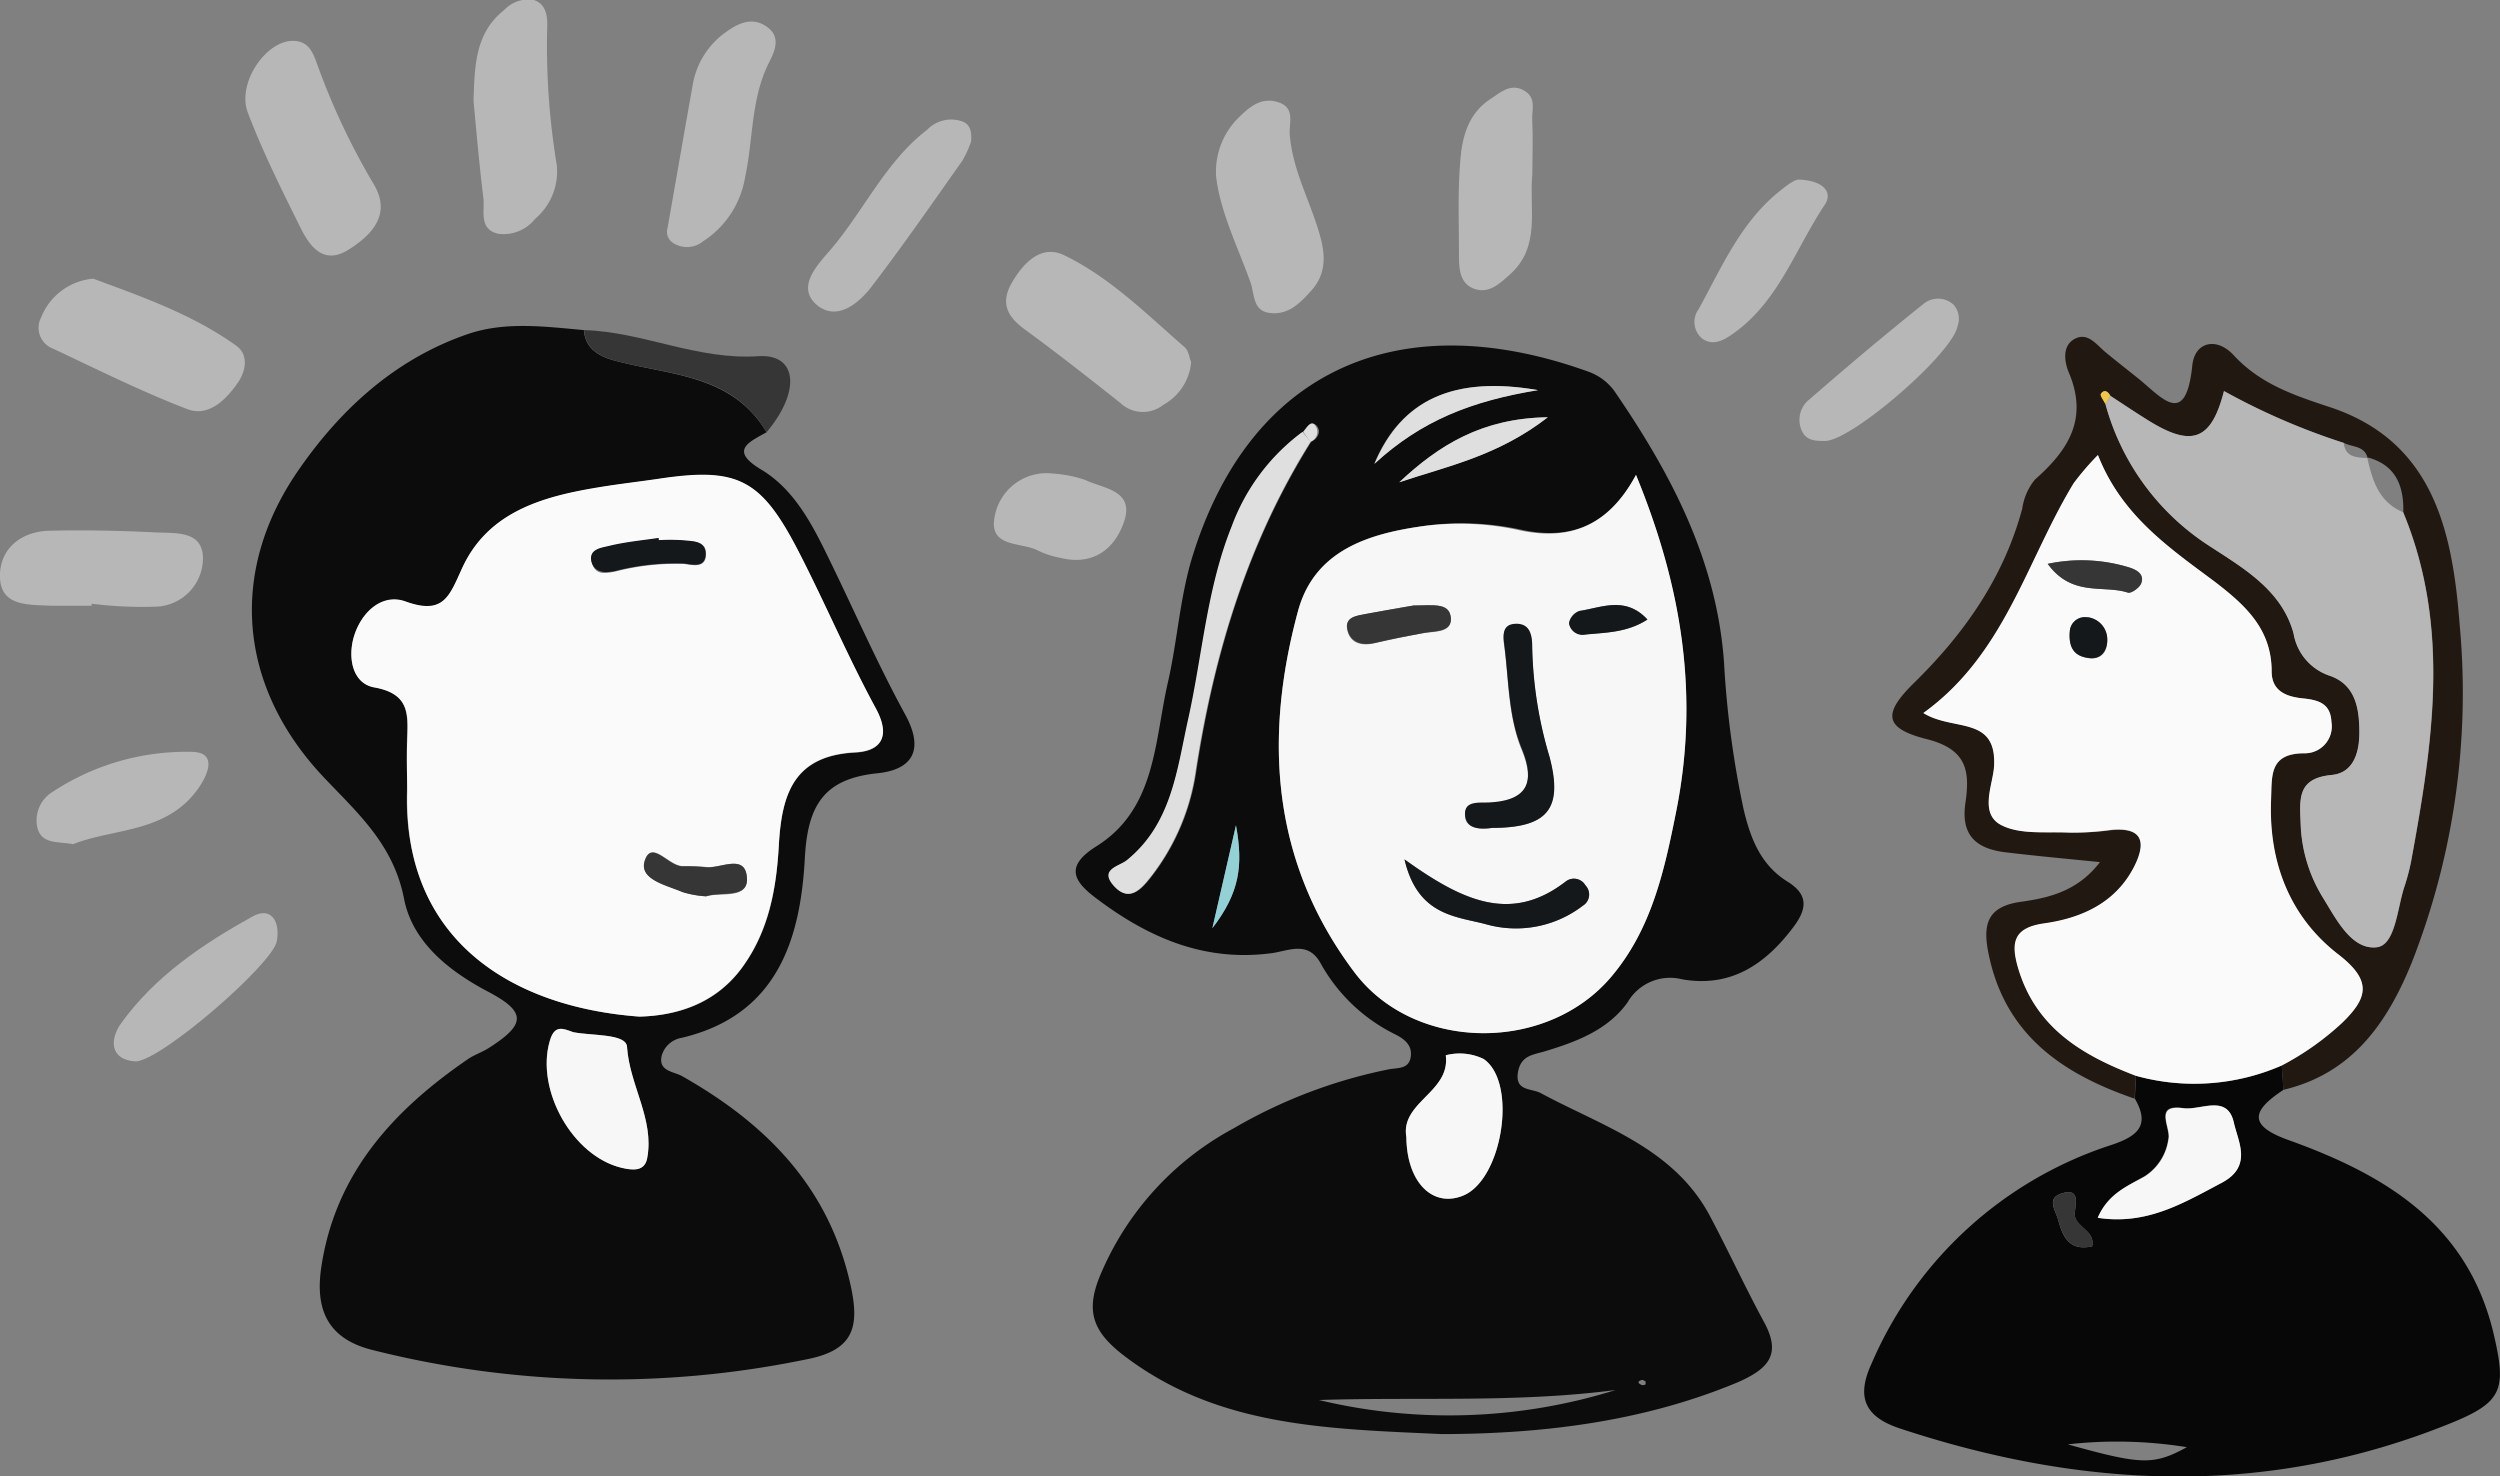
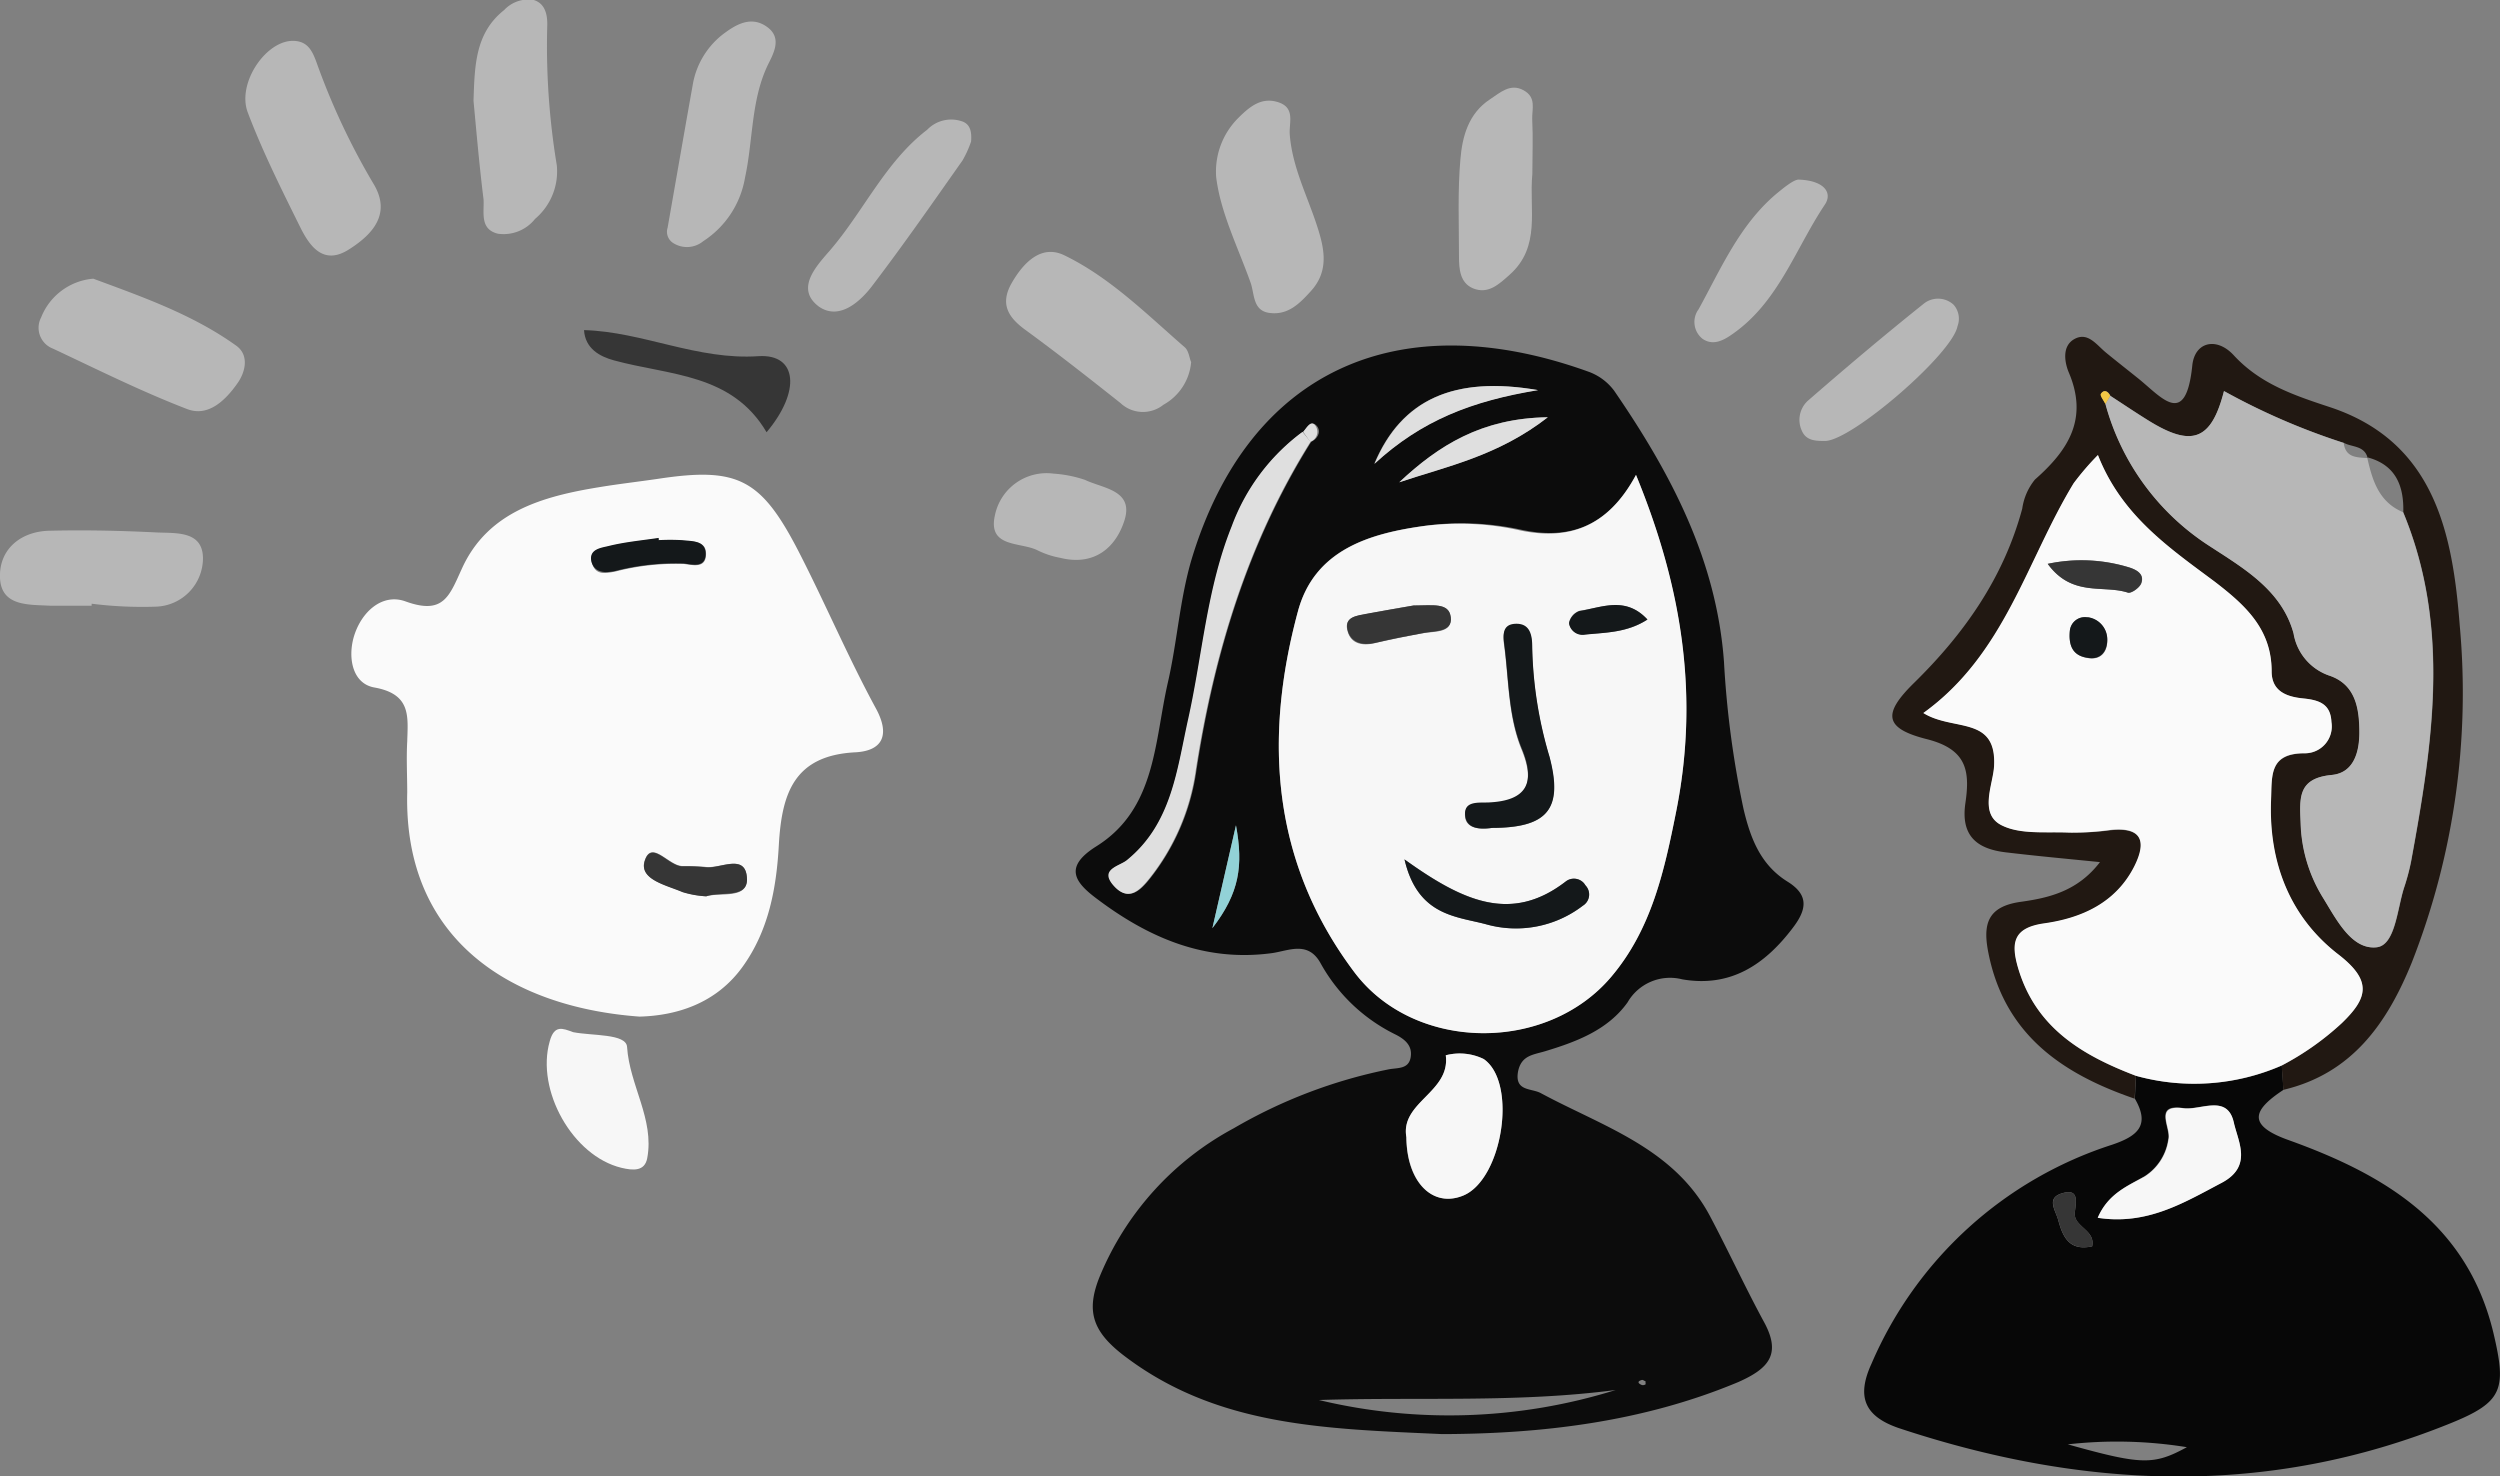
<svg xmlns="http://www.w3.org/2000/svg" viewBox="0 0 211.98 125.19">
  <rect x="0" y="0" width="211.98" height="125.19" fill="#808080" stroke="none" />
  <defs>
    <style>.cls-1{fill:#0c0c0c;}.cls-2{fill:#070707;}.cls-3{fill:#211812;}.cls-4{fill:#b7b7b7;}.cls-5{fill:#363636;}.cls-6{fill:#f7f7f7;}.cls-7{fill:#dfdfdf;}.cls-8{fill:#92d2d7;}.cls-9{fill:#fafafa;}.cls-10{fill:#f4c845;}.cls-11{fill:#14181a;}</style>
  </defs>
  <title>Ресурс 43</title>
  <g id="Слой_2" data-name="Слой 2">
    <g id="Слой_2-2" data-name="Слой 2">
      <g id="Слой_2-3" data-name="Слой 2">
        <g id="Слой_1-2" data-name="Слой 1-2">
          <path class="cls-1" d="M122.28,121.6c-9.86-.45-19.15-.61-27.09-6.74-2.56-2-3.12-3.72-1.94-6.63a25.15,25.15,0,0,1,11.36-12.56,42.82,42.82,0,0,1,13.15-5c.74-.14,1.67,0,1.85-1s-.47-1.56-1.38-2A14.59,14.59,0,0,1,112,81.72c-1.07-2-2.75-1.09-4.17-.9-5.73.77-10.53-1.35-14.93-4.69-1.85-1.4-2.65-2.67.08-4.38,5.05-3.17,4.9-8.89,6.05-13.9.79-3.44,1-7,2-10.4,4.9-16.24,17.72-21.68,33.67-15.93a4.7,4.7,0,0,1,2.16,1.6c4.81,7,8.69,14.34,9.32,23a81.34,81.34,0,0,0,1.65,12.44c.59,2.52,1.45,4.77,3.73,6.19,1.81,1.12,1.66,2.33.49,3.88-2.38,3.16-5.3,5.12-9.41,4.41A4.16,4.16,0,0,0,138,85c-1.67,2.33-4.31,3.33-7,4.14-1,.3-2,.34-2.28,1.71-.31,1.71,1.12,1.4,1.93,1.84,5.25,2.83,11.26,4.63,14.34,10.42,1.59,3,3,6.07,4.63,9.07,1.42,2.67.33,3.87-2.21,5C139.21,120.62,130.56,121.58,122.28,121.6Zm-11.78-85a17.43,17.43,0,0,0-6,8C102.38,49.88,102,55.52,100.8,61c-1,4.28-1.39,8.85-5.2,11.94-.64.52-2.41.76-1.06,2.22,1.2,1.29,2.15.34,2.91-.59a19,19,0,0,0,4-9.26c1.53-9.9,4.37-19.3,9.73-27.85.67-.33.85-1,.41-1.41s-.8.26-1.09.58Zm28.22,3.66c-2.48,4.62-5.9,5.49-9.76,4.65a23.43,23.43,0,0,0-8.2-.32c-4.62.64-9.29,2-10.7,7.22-2.93,10.84-2.23,21.31,4.78,30.62,5.09,6.77,16.29,6.87,21.77.4,3.44-4.06,4.52-9,5.52-14.05,1.92-9.62.55-18.81-3.41-28.51ZM119.25,96.43c0,3.82,2.23,6,4.83,4.94,3.32-1.38,4.61-9.54,1.73-11.57a4.65,4.65,0,0,0-3.22-.32C123,92.62,118.72,93.46,119.25,96.43ZM137,117.86c-8.36,1.1-16.78.58-25.17.85A47.39,47.39,0,0,0,137,117.86Zm-6.61-84.78c-7.13-1.23-11.58.8-13.87,6.25,4-3.68,8.28-5.36,13.9-6.25ZM118.61,40.9c4-1.36,8.39-2.22,12.61-5.52-5.61.08-9.22,2.39-12.58,5.52ZM102.8,78.7c2.3-3,2.63-5.3,2-8.72Zm36.73,38.41c-.1,0-.22-.13-.31-.1-.37.1-.39.27,0,.43a.38.38,0,0,0,.32-.07S139.52,117.2,139.53,117.11Z" />
-           <path class="cls-1" d="M65,36.65c-1.51.85-3.19,1.53-.45,3.17s4.27,4.54,5.65,7.38c2.18,4.45,4.16,9,6.54,13.36,1.65,3,.66,4.67-2.27,5-4.66.45-6,2.77-6.23,7.27C67.86,79.7,65.88,86.09,57.8,88a2.12,2.12,0,0,0-1.69,1.5c-.32,1.33,1,1.35,1.71,1.74,7.08,4,12.46,9.37,14.3,17.72.78,3.54.3,5.52-3.73,6.3a82.23,82.23,0,0,1-37-.84c-3.71-1-4.64-3.52-4.16-6.88,1.16-8,6.1-13.39,12.47-17.75.54-.36,1.18-.57,1.73-.92,3.15-2,3.23-3.05,0-4.76-3.43-1.8-6.46-4.26-7.17-7.9C33.37,71.64,30.39,69,27.54,66c-7.34-7.7-8.26-17.55-2.13-26.28C29,34.56,33.7,30.31,39.87,28.26c3.11-1,6.42-.56,9.64-.27.1,1.59,1.33,2.24,2.55,2.57C56.74,31.84,62.05,31.7,65,36.65ZM54.22,86.2c3.12-.08,6.41-1,8.72-4.16s2.9-6.73,3.1-10.39c.25-4.33,1.28-7.56,6.48-7.83,2.18-.11,3-1.34,1.74-3.74-2.37-4.36-4.31-9-6.58-13.36-3.16-6.13-5.14-7.08-11.81-6.1-1.69.25-3.38.44-5.07.72-4.77.78-9.42,2.06-11.62,6.87-1.08,2.36-1.56,4-4.78,2.82-2-.71-3.77.89-4.4,3-.53,1.8-.08,3.92,1.75,4.24,3.09.54,2.81,2.45,2.75,4.57,0,1.44.07,2.89,0,4.33C34.21,79.6,43.25,85.39,54.22,86.2ZM48.6,87.52c-.9-.33-1.58-.65-2,.78C45.42,92.44,48.54,98,52.68,99c1,.24,2,.31,2.19-.82.62-3.3-1.5-6.17-1.71-9.43C53.1,87.63,50.21,87.84,48.6,87.52Z" />
          <path class="cls-2" d="M193.62,92.41c-2.61,1.72-3.12,3,.46,4.27,8.15,2.93,15.18,7.1,17.37,16.46,1.09,4.67.76,5.75-3.66,7.54-15.55,6.31-31.16,5.6-46.82.4-2.88-1-3.56-2.65-2.29-5.43A33.3,33.3,0,0,1,179.1,97.06c2.12-.72,3.25-1.62,1.92-3.9l.09-1.94a18.54,18.54,0,0,0,12.37-.87Zm-15.75,10.85c4.18.64,7.28-1.26,10.52-3,2.61-1.39,1.41-3.43,1-5.08-.54-2.47-2.83-1-4.29-1.23-2.57-.38-1,1.71-1.26,2.67a4.44,4.44,0,0,1-2,3.11C180.44,100.55,178.76,101.19,177.87,103.26Zm-2.54,19.21c6.27,1.75,7.27,1.78,10.1.24A37.18,37.18,0,0,0,175.33,122.47Zm2.07-16.79c.3-1.42-1.63-1.64-1.47-2.89.11-.93.37-2.07-1.14-1.59-1.3.42-.49,1.43-.27,2.25.4,1.52,1,2.64,2.88,2.23Z" />
          <path class="cls-3" d="M181.11,91.22,181,93.16c-6.12-2.1-11-5.41-12.39-12.31-.5-2.46-.13-4,2.79-4.39,2.34-.33,4.78-.9,6.66-3.36-3-.3-5.49-.53-8-.83s-3.81-1.46-3.41-4.18.12-4.55-3.25-5.41c-3.66-.92-3.76-2.16-1.13-4.75,4.28-4.19,7.62-8.94,9.2-14.8a5,5,0,0,1,1.08-2.47c2.82-2.48,4.54-5.14,2.87-9.07-.33-.78-.64-2.24.49-2.85s1.86.5,2.65,1.15,1.81,1.45,2.72,2.18c2,1.6,4.06,4.3,4.61-1.09.21-2,2.06-2.43,3.51-.86,2.24,2.43,5.09,3.39,8.12,4.39,8.95,2.94,10.45,10.77,11.05,18.57a62.62,62.62,0,0,1-4.06,28.51c-2.09,5.16-5.07,9.44-10.9,10.82-.05-.69-.09-1.37-.14-2.06a23.53,23.53,0,0,0,5.1-3.6c2.17-2.1,2.6-3.55-.26-5.78-4.12-3.2-6-7.79-5.75-13.15.08-2.06-.14-3.92,2.83-3.94a2.28,2.28,0,0,0,2.29-2.65c-.07-1.54-1.09-1.88-2.39-2s-2.67-.57-2.68-2.29c0-3.58-2.25-5.67-4.84-7.62-3.85-2.89-7.89-5.62-9.89-10.73A23,23,0,0,0,175.83,41c-4,6.59-5.79,14.53-12.73,19.45,2.55,1.58,6.24.2,6,4.5-.09,1.62-1.29,4.06.6,5,1.61.83,3.82.55,5.77.64a23.13,23.13,0,0,0,3.53-.19c2.73-.28,3,1.09,2,3.08-1.56,3.09-4.45,4.39-7.64,4.84-2.62.37-2.84,1.64-2.22,3.77C172.61,87.16,176.57,89.49,181.11,91.22Zm19.65-52.38c-.27-1.07-1.31-.91-2-1.28a56.72,56.72,0,0,1-10.17-4.4c-1.07,4.18-2.71,4.78-6.37,2.52-1.1-.68-2.18-1.41-3.27-2.11-.2-.41-.54-.58-.8-.17-.09.15.25.57.39.86a20.79,20.79,0,0,0,8.76,12c2.87,1.88,6.15,3.74,7.19,7.45a4.57,4.57,0,0,0,3.07,3.59c2.19.76,2.52,2.77,2.51,4.85,0,1.73-.54,3.39-2.34,3.56-2.89.28-2.73,1.94-2.64,4.07a12.68,12.68,0,0,0,1.87,6.3c1.14,1.84,2.44,4.49,4.59,4.24,1.54-.18,1.72-3.16,2.29-5a18.12,18.12,0,0,0,.61-2.27c1.82-9.92,3.39-19.83-.67-29.62.06-2.24-.65-4-3-4.64Z" />
          <path class="cls-4" d="M25,3.47c1.11.08,1.48.86,1.82,1.77a59,59,0,0,0,4.83,10.31c1.55,2.53,0,4.28-2,5.56-2.22,1.46-3.4-.22-4.24-1.94C23.84,16,22.25,12.82,21,9.51,20.07,7,22.64,3.29,25,3.47Z" />
          <path class="cls-4" d="M101,30.7a4.58,4.58,0,0,1-2.35,3.62A2.78,2.78,0,0,1,95,34.17c-2.66-2.11-5.32-4.2-8.06-6.2-1.48-1.08-2.17-2.22-1.14-4s2.53-3.24,4.43-2.33c3.89,1.88,7,5,10.23,7.81C100.8,29.74,100.85,30.38,101,30.7Z" />
          <path class="cls-4" d="M7.91,23.63c4.06,1.51,8.38,3,12.12,5.68,1.09.78.82,2.19.09,3.21-1,1.42-2.46,2.85-4.24,2.17C12,33.2,8.26,31.33,4.49,29.56a1.89,1.89,0,0,1-1-2.65A5.22,5.22,0,0,1,7.91,23.63Z" />
          <path class="cls-4" d="M40.15,8.55c.1-3,.14-5.75,2.6-7.7A2.8,2.8,0,0,1,45.26,0c1,.31,1.18,1.31,1.14,2.27A62,62,0,0,0,47.21,14a5.26,5.26,0,0,1-1.84,4.56,3.41,3.41,0,0,1-3.14,1.26C40.65,19.44,41.07,18,41,16.9,40.64,14,40.4,11.19,40.15,8.55Z" />
          <path class="cls-4" d="M103.12,15A6.41,6.41,0,0,1,105,10c1-1,2-1.8,3.42-1.32s.87,1.73.94,2.71c.21,2.79,1.51,5.25,2.34,7.84.62,1.92,1,3.8-.6,5.51-.91,1-1.85,1.93-3.29,1.81-1.63-.1-1.41-1.61-1.78-2.61C104.93,20.87,103.48,18,103.12,15Z" />
          <path class="cls-4" d="M56.61,19.3c.81-4.61,1.45-8.32,2.11-12A6.88,6.88,0,0,1,61.18,3c1.1-.85,2.48-1.76,3.91-.68,1.24.93.49,2.23,0,3.22-1.42,3-1.23,6.37-1.92,9.53a8,8,0,0,1-3.54,5.38,2.17,2.17,0,0,1-2.56.15A1.13,1.13,0,0,1,56.61,19.3Z" />
          <path class="cls-4" d="M7.77,51.36H4.26C2.46,51.26.1,51.44,0,49s1.79-4,4.33-4c3-.07,6,0,9,.15,1.63.07,3.87-.14,3.88,2.19a4.12,4.12,0,0,1-4,4.1,34.39,34.39,0,0,1-5.44-.25Z" />
          <path class="cls-4" d="M129.93,14.76c-.29,3,.76,6.15-1.93,8.54-.92.82-1.82,1.67-3.1,1.15-1.11-.47-1.19-1.65-1.19-2.7,0-2.75-.12-5.51.12-8.24.16-1.93.68-3.89,2.51-5.09.87-.57,1.72-1.38,2.84-.77s.71,1.59.74,2.46C130,11.68,129.93,13.25,129.93,14.76Z" />
          <path class="cls-4" d="M82.34,12a8.76,8.76,0,0,1-.73,1.61c-2.48,3.52-4.94,7.06-7.55,10.49C73,25.54,71.19,27.21,69.44,26c-2-1.49-.29-3.36.85-4.67C73.19,18,75.05,13.73,78.62,11a2.82,2.82,0,0,1,2.89-.73C82.21,10.47,82.42,11.07,82.34,12Z" />
-           <path class="cls-4" d="M11.54,90c-2.19-.1-2.28-1.81-1.28-3.22,2.87-4,6.93-6.73,11.15-9.07,1.6-.89,2.37.46,2.06,2.11C23.11,81.74,13.79,89.84,11.54,90Z" />
-           <path class="cls-4" d="M6.2,71.58c-1.32-.24-2.58,0-3-1.28a2.82,2.82,0,0,1,1.22-3.13A20.61,20.61,0,0,1,16.2,63.75c2.51,0,1.25,2.33.33,3.48C13.82,70.63,9.5,70.26,6.2,71.58Z" />
          <path class="cls-4" d="M152.55,15.23c2.16.09,2.84,1.13,2.19,2.11-2.51,3.75-3.94,8.29-7.86,11-.76.54-1.65,1-2.53.38a1.82,1.82,0,0,1-.32-2.5c1.88-3.42,3.44-7.07,6.49-9.7C151.3,15.87,152.14,15.19,152.55,15.23Z" />
          <path class="cls-4" d="M154.78,37.39c-.8,0-1.63,0-2-.87a2.2,2.2,0,0,1,.5-2.53c3.23-2.81,6.5-5.57,9.84-8.24a1.94,1.94,0,0,1,2.54.1,1.79,1.79,0,0,1,.32,1.81C165.55,30,157.08,37.31,154.78,37.39Z" />
          <path class="cls-4" d="M89.33,40.16a10.45,10.45,0,0,1,2.67.53c1.51.73,4.15.86,3.35,3.42-.75,2.37-2.6,3.9-5.45,3.19a7.29,7.29,0,0,1-1.85-.6c-1.43-.78-4.32-.19-3.69-3A4.47,4.47,0,0,1,89.33,40.16Z" />
          <path class="cls-5" d="M65,36.65c-2.94-5-8.25-4.81-12.93-6.09-1.22-.33-2.45-1-2.55-2.57,5,.14,9.6,2.57,14.81,2.21C67.61,30,67.92,33.18,65,36.65Z" />
          <path class="cls-6" d="M138.72,40.27c4,9.71,5.33,18.89,3.41,28.52-1,5-2.08,10-5.52,14.05-5.48,6.47-16.68,6.37-21.77-.4-7-9.31-7.71-19.78-4.78-30.62,1.41-5.2,6.08-6.58,10.7-7.22A23.43,23.43,0,0,1,129,45C132.82,45.76,136.24,44.89,138.72,40.27ZM126.51,70.2c4.72,0,6-1.6,4.87-6A34.84,34.84,0,0,1,129.91,55c0-1-.17-2-1.33-2-1.39,0-1.1,1.21-1,2.07.35,2.85.33,5.8,1.44,8.5,1.2,2.93.42,4.43-2.79,4.58-.86,0-2.16-.17-2,1.16C124.38,70.29,125.54,70.34,126.51,70.2Zm-7.42,2.67c1.12,4.79,4.37,4.82,6.93,5.5a9.3,9.3,0,0,0,8.2-1.58,1.11,1.11,0,0,0,.22-1.71,1.13,1.13,0,0,0-1.54-.43l-.16.11C128.12,78.33,124,76.37,119.09,72.87Zm.78-21.53c-1,.17-2.47.42-4,.72-.86.17-2,.25-1.58,1.55.32,1,1.25,1.16,2.26.93,1.37-.32,2.76-.6,4.14-.85,1-.18,2.44,0,2.31-1.33S121.46,51.39,119.87,51.34Zm19.82,1.19c-1.86-2-3.88-1-5.77-.74a1.38,1.38,0,0,0-.88,1,1.16,1.16,0,0,0,1.29,1h.09C136.15,53.63,138,53.65,139.69,52.53Z" />
          <path class="cls-7" d="M111.12,37.46c-5.36,8.55-8.2,18-9.73,27.85a19,19,0,0,1-4,9.26c-.76.93-1.71,1.88-2.91.59-1.35-1.46.42-1.7,1.06-2.22,3.81-3.09,4.25-7.66,5.2-11.94,1.22-5.46,1.58-11.1,3.7-16.38a17.43,17.43,0,0,1,6-8Z" />
          <path class="cls-6" d="M119.25,96.43c-.53-3,3.75-3.81,3.34-6.95a4.65,4.65,0,0,1,3.22.32c2.88,2,1.59,10.19-1.73,11.57C121.48,102.45,119.3,100.25,119.25,96.43Z" />
          <path class="cls-7" d="M130.42,33.08c-5.62.93-9.88,2.57-13.87,6.25C118.84,33.88,123.29,31.85,130.42,33.08Z" />
          <path class="cls-7" d="M118.64,40.9c3.33-3.13,7-5.44,12.61-5.52C127,38.68,122.69,39.54,118.64,40.9Z" />
          <path class="cls-8" d="M102.8,78.7l2-8.72C105.43,73.4,105.1,75.71,102.8,78.7Z" />
          <path class="cls-7" d="M110.5,36.61c.29-.32.63-1,1-.56a.89.89,0,0,1-.41,1.41Z" />
          <path class="cls-9" d="M54.22,86.2c-11-.81-20-6.6-19.69-19,0-1.44-.08-2.89,0-4.33.06-2.12.34-4-2.75-4.57C29.92,58,29.47,55.85,30,54c.63-2.13,2.42-3.73,4.4-3,3.22,1.16,3.7-.46,4.78-2.82,2.2-4.81,6.85-6.09,11.62-6.87,1.69-.28,3.38-.47,5.07-.72,6.67-1,8.65,0,11.81,6.1,2.27,4.41,4.21,9,6.58,13.36,1.31,2.4.44,3.63-1.74,3.74-5.2.27-6.23,3.5-6.48,7.83-.2,3.66-.85,7.29-3.1,10.39S57.34,86.12,54.22,86.2ZM59.88,76c1.24-.36,3.5.28,3.45-1.49-.07-2.2-2.21-.85-3.46-1a18.17,18.17,0,0,0-2-.08c-1.16,0-2.61-2.26-3.2-.48-.54,1.6,1.83,2.08,3.2,2.67A8.33,8.33,0,0,0,59.88,76Zm-4-30.17v-.18c-1.41.21-2.84.34-4.22.68-.63.16-1.76.25-1.47,1.38s1.2.9,2,.75a20.55,20.55,0,0,1,5.79-.64c.69.07,1.78.41,1.88-.69.12-1.32-1.1-1.19-2-1.29A18.11,18.11,0,0,0,55.83,45.8Z" />
          <path class="cls-6" d="M48.6,87.52c1.61.32,4.5.11,4.57,1.25.21,3.26,2.33,6.13,1.71,9.43-.21,1.13-1.19,1.06-2.19.82-4.14-1-7.26-6.58-6.08-10.72C47,86.87,47.7,87.19,48.6,87.52Z" />
          <path class="cls-9" d="M181.11,91.22c-4.54-1.73-8.5-4.06-10-9.16-.62-2.13-.4-3.4,2.22-3.77,3.19-.45,6.08-1.75,7.64-4.84,1-2,.76-3.36-2-3.08a23.13,23.13,0,0,1-3.52.23c-2-.09-4.16.19-5.77-.64-1.89-1-.69-3.42-.6-5,.22-4.3-3.47-2.92-6-4.5,6.92-5,8.74-12.9,12.75-19.49a23,23,0,0,1,2.06-2.39c2,5.11,6,7.84,9.89,10.73,2.59,2,4.84,4,4.84,7.62,0,1.72,1.31,2.15,2.68,2.29s2.32.47,2.39,2a2.28,2.28,0,0,1-2.29,2.65c-3,0-2.75,1.88-2.83,3.94-.21,5.36,1.63,10,5.75,13.15,2.86,2.23,2.43,3.68.26,5.78a23.53,23.53,0,0,1-5.1,3.6A18.54,18.54,0,0,1,181.11,91.22Zm-7.48-43.41c2.07,2.84,4.72,1.76,6.81,2.44.28.09,1-.42,1.13-.79.28-.77-.39-1.14-1-1.34A13.76,13.76,0,0,0,173.63,47.81Zm1.88,5.63c-.18,1.72.61,2.21,1.52,2.36,1.09.19,1.68-.5,1.65-1.55a1.9,1.9,0,0,0-1.61-1.89,1.28,1.28,0,0,0-1.54,1s0,.08,0,.12Z" />
          <path class="cls-6" d="M177.87,103.26c.89-2.07,2.57-2.71,4-3.51a4.44,4.44,0,0,0,2-3.11c.28-1-1.31-3,1.26-2.67,1.46.21,3.75-1.24,4.29,1.23.37,1.65,1.57,3.69-1,5.08C185.15,102,182.05,103.9,177.87,103.26Z" />
          <path class="cls-5" d="M177.4,105.68c-1.88.41-2.48-.75-2.88-2.23-.22-.82-1-1.83.27-2.25,1.51-.48,1.25.66,1.14,1.59C175.77,104,177.7,104.26,177.4,105.68Z" />
          <path class="cls-4" d="M203.76,43.43c4.06,9.79,2.49,19.7.67,29.62a18.12,18.12,0,0,1-.61,2.27c-.57,1.82-.75,4.8-2.29,5-2.15.25-3.45-2.4-4.59-4.24a12.68,12.68,0,0,1-1.87-6.3c-.09-2.13-.25-3.79,2.64-4.07,1.8-.17,2.33-1.83,2.34-3.56,0-2.08-.32-4.09-2.51-4.85a4.57,4.57,0,0,1-3.07-3.59c-1-3.71-4.32-5.57-7.19-7.45a20.79,20.79,0,0,1-8.76-12l.41-.7c1.09.71,2.17,1.44,3.27,2.12,3.66,2.26,5.3,1.66,6.37-2.52a56.94,56.94,0,0,0,10.16,4.4c.15,1.25,1.11,1.22,2,1.28h0C201.16,40.72,201.7,42.57,203.76,43.43Z" />
          <path class="cls-10" d="M178.52,34.26c-.14-.29-.48-.71-.39-.86.26-.41.6-.24.8.16Z" />
          <path class="cls-11" d="M126.51,70.2c-1,.14-2.13.09-2.27-1-.17-1.33,1.13-1.12,2-1.16,3.21-.15,4-1.65,2.79-4.58-1.11-2.7-1.09-5.65-1.44-8.5-.1-.86-.39-2.07,1-2.07,1.16,0,1.34,1,1.33,2a34.84,34.84,0,0,0,1.47,9.28C132.56,68.6,131.23,70.18,126.51,70.2Z" />
          <path class="cls-11" d="M119.09,72.87c4.87,3.5,9,5.46,13.65,1.89a1.13,1.13,0,0,1,1.59.16l.11.16a1.11,1.11,0,0,1-.22,1.71A9.3,9.3,0,0,1,126,78.37C123.46,77.69,120.21,77.66,119.09,72.87Z" />
          <path class="cls-5" d="M119.87,51.34c1.59,0,3-.27,3.15,1s-1.34,1.15-2.31,1.33c-1.38.25-2.77.53-4.14.85-1,.23-1.94,0-2.26-.93-.43-1.3.72-1.38,1.58-1.55C117.4,51.76,118.92,51.51,119.87,51.34Z" />
          <path class="cls-11" d="M139.69,52.53c-1.74,1.12-3.54,1.1-5.27,1.28a1.16,1.16,0,0,1-1.37-.91v-.09a1.38,1.38,0,0,1,.88-1C135.81,51.51,137.83,50.52,139.69,52.53Z" />
          <path class="cls-5" d="M59.88,76a8.33,8.33,0,0,1-2-.35c-1.37-.59-3.74-1.07-3.2-2.67.59-1.78,2,.49,3.2.48a18.17,18.17,0,0,1,2,.08c1.25.12,3.39-1.23,3.46,1C63.38,76.21,61.12,75.57,59.88,76Z" />
          <path class="cls-11" d="M55.83,45.8a18.11,18.11,0,0,1,2,0c.86.1,2.08,0,2,1.29-.1,1.1-1.19.76-1.88.69a20.55,20.55,0,0,0-5.79.64c-.75.15-1.69.22-2-.75-.29-1.13.84-1.22,1.47-1.38,1.38-.34,2.81-.47,4.22-.68Z" />
          <path class="cls-5" d="M173.63,47.81a13.76,13.76,0,0,1,6.92.31c.63.2,1.3.57,1,1.34-.13.37-.85.88-1.13.79C178.35,49.57,175.7,50.65,173.63,47.81Z" />
          <path class="cls-11" d="M175.51,53.44a1.28,1.28,0,0,1,1.44-1.1l.12,0a1.9,1.9,0,0,1,1.61,1.89c0,1-.56,1.74-1.65,1.55C176.12,55.65,175.33,55.16,175.51,53.44Z" />
        </g>
      </g>
    </g>
  </g>
</svg>